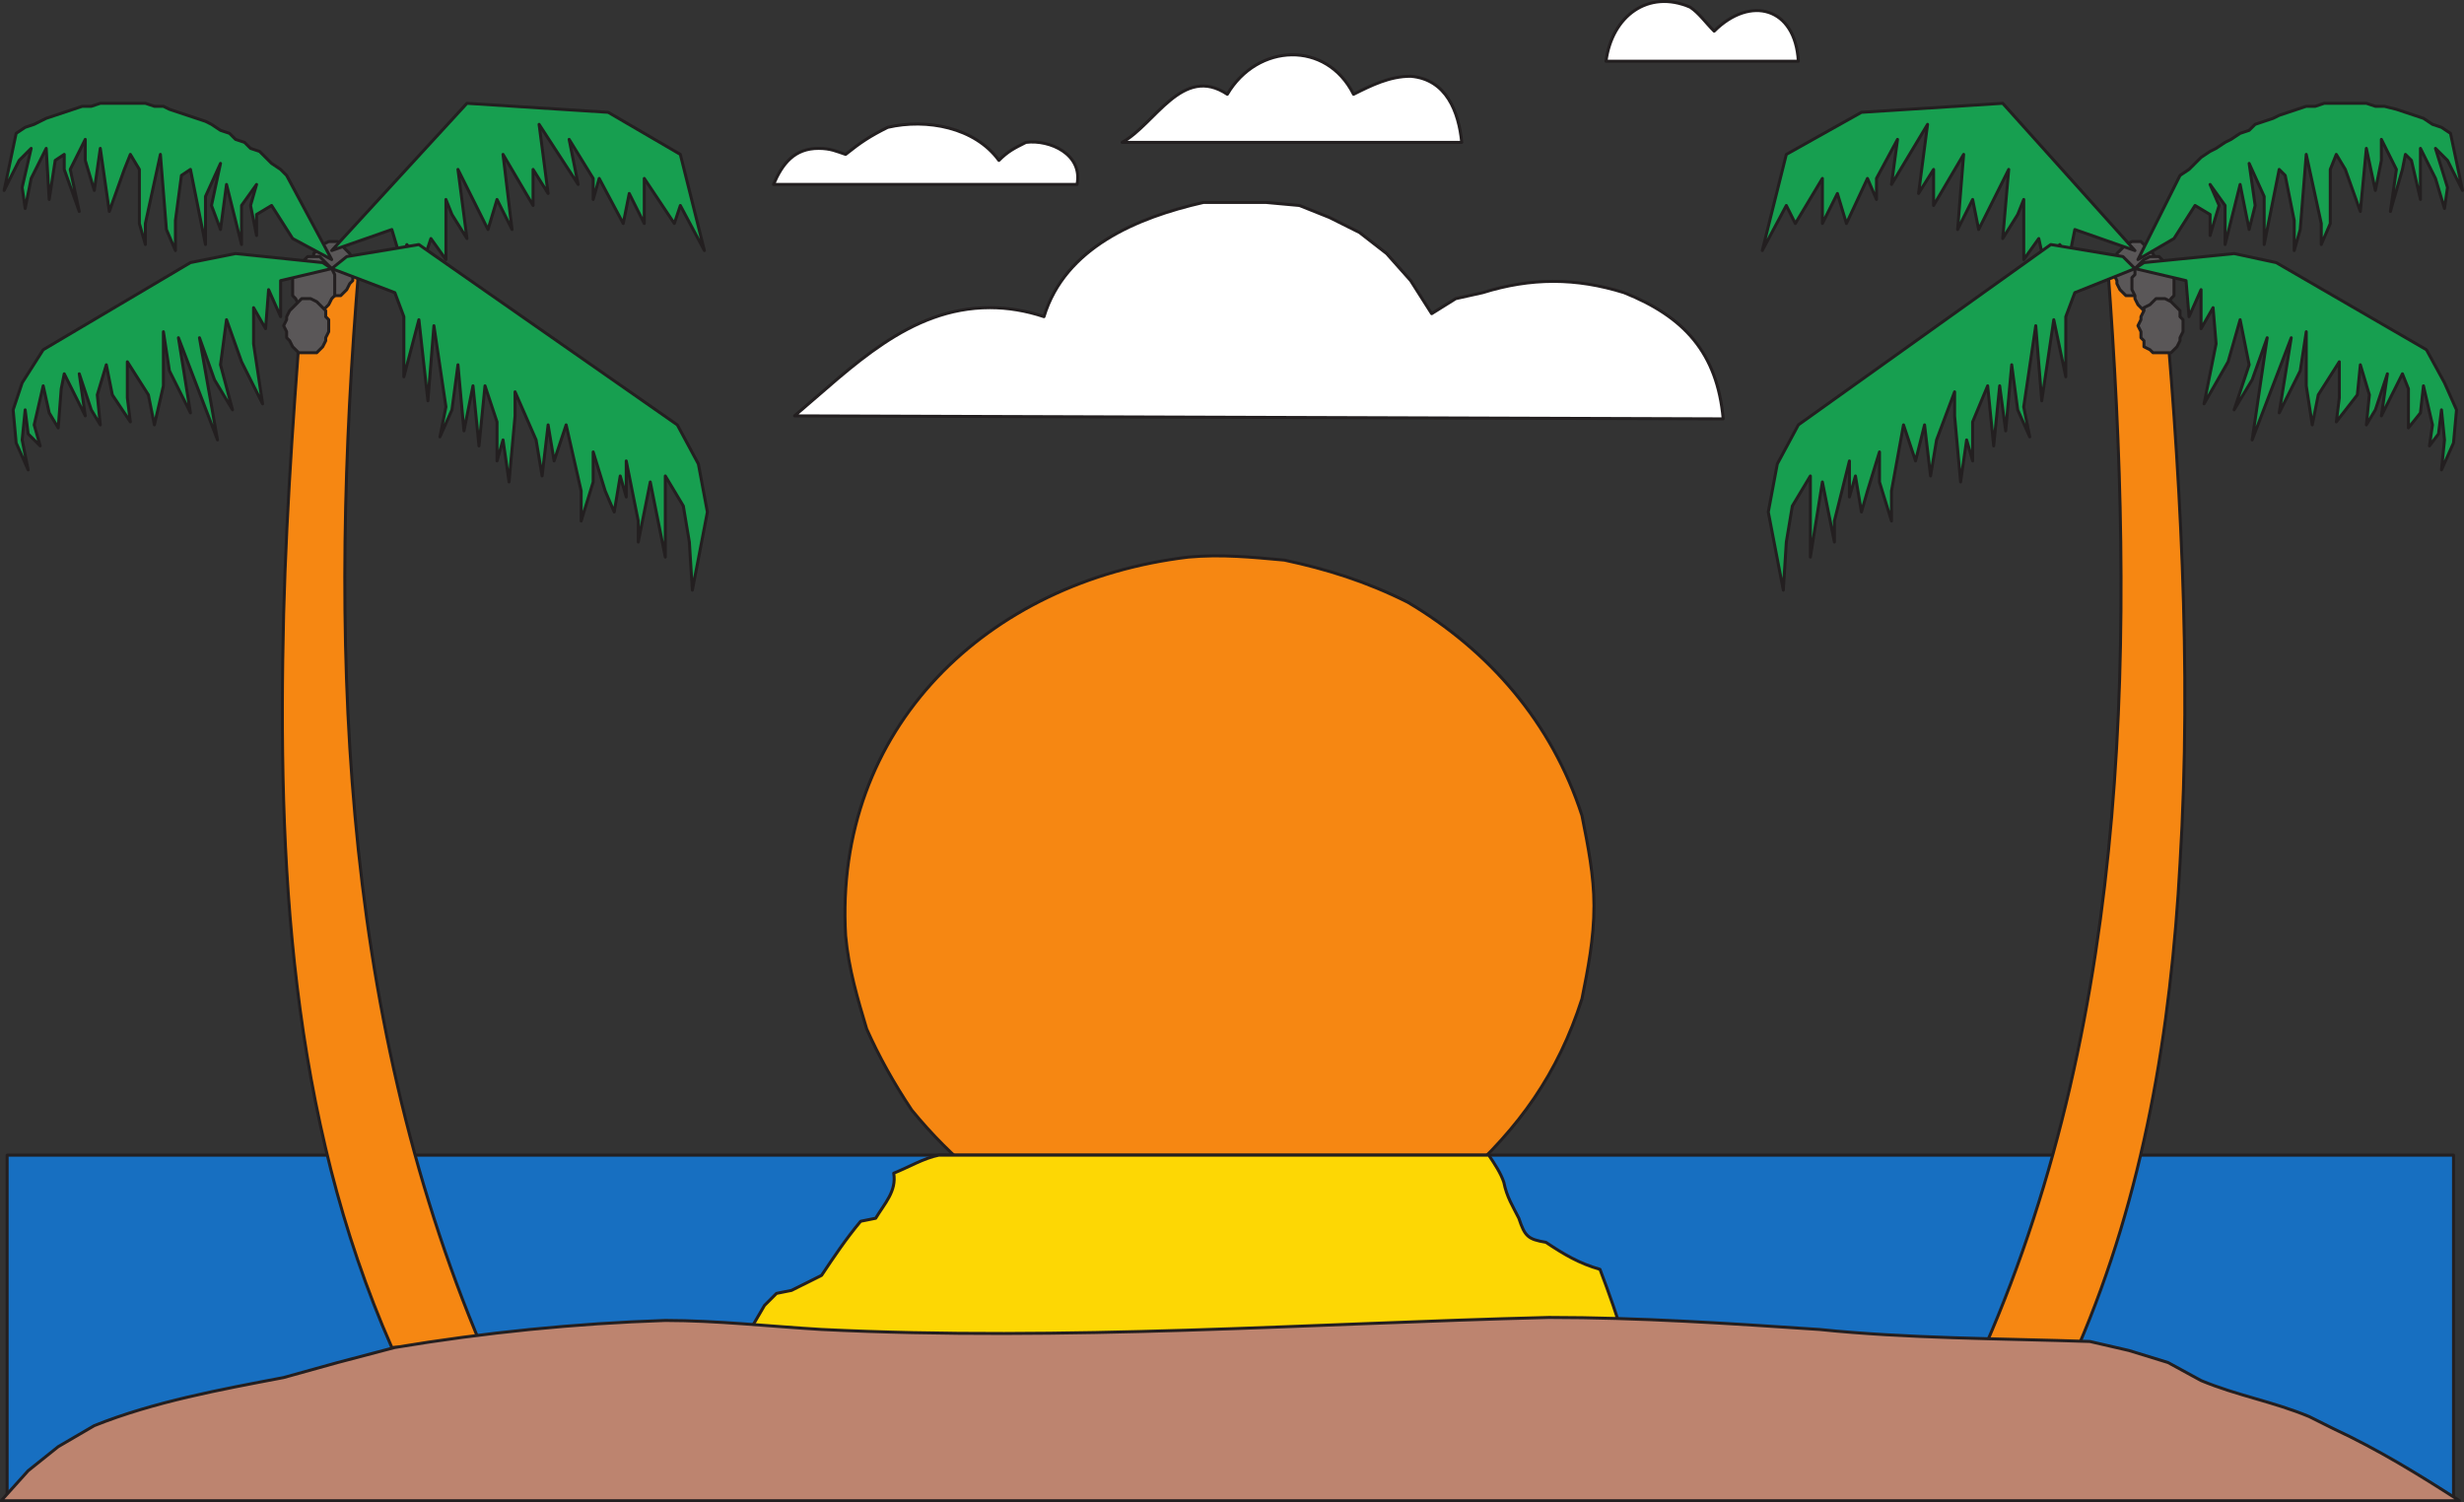
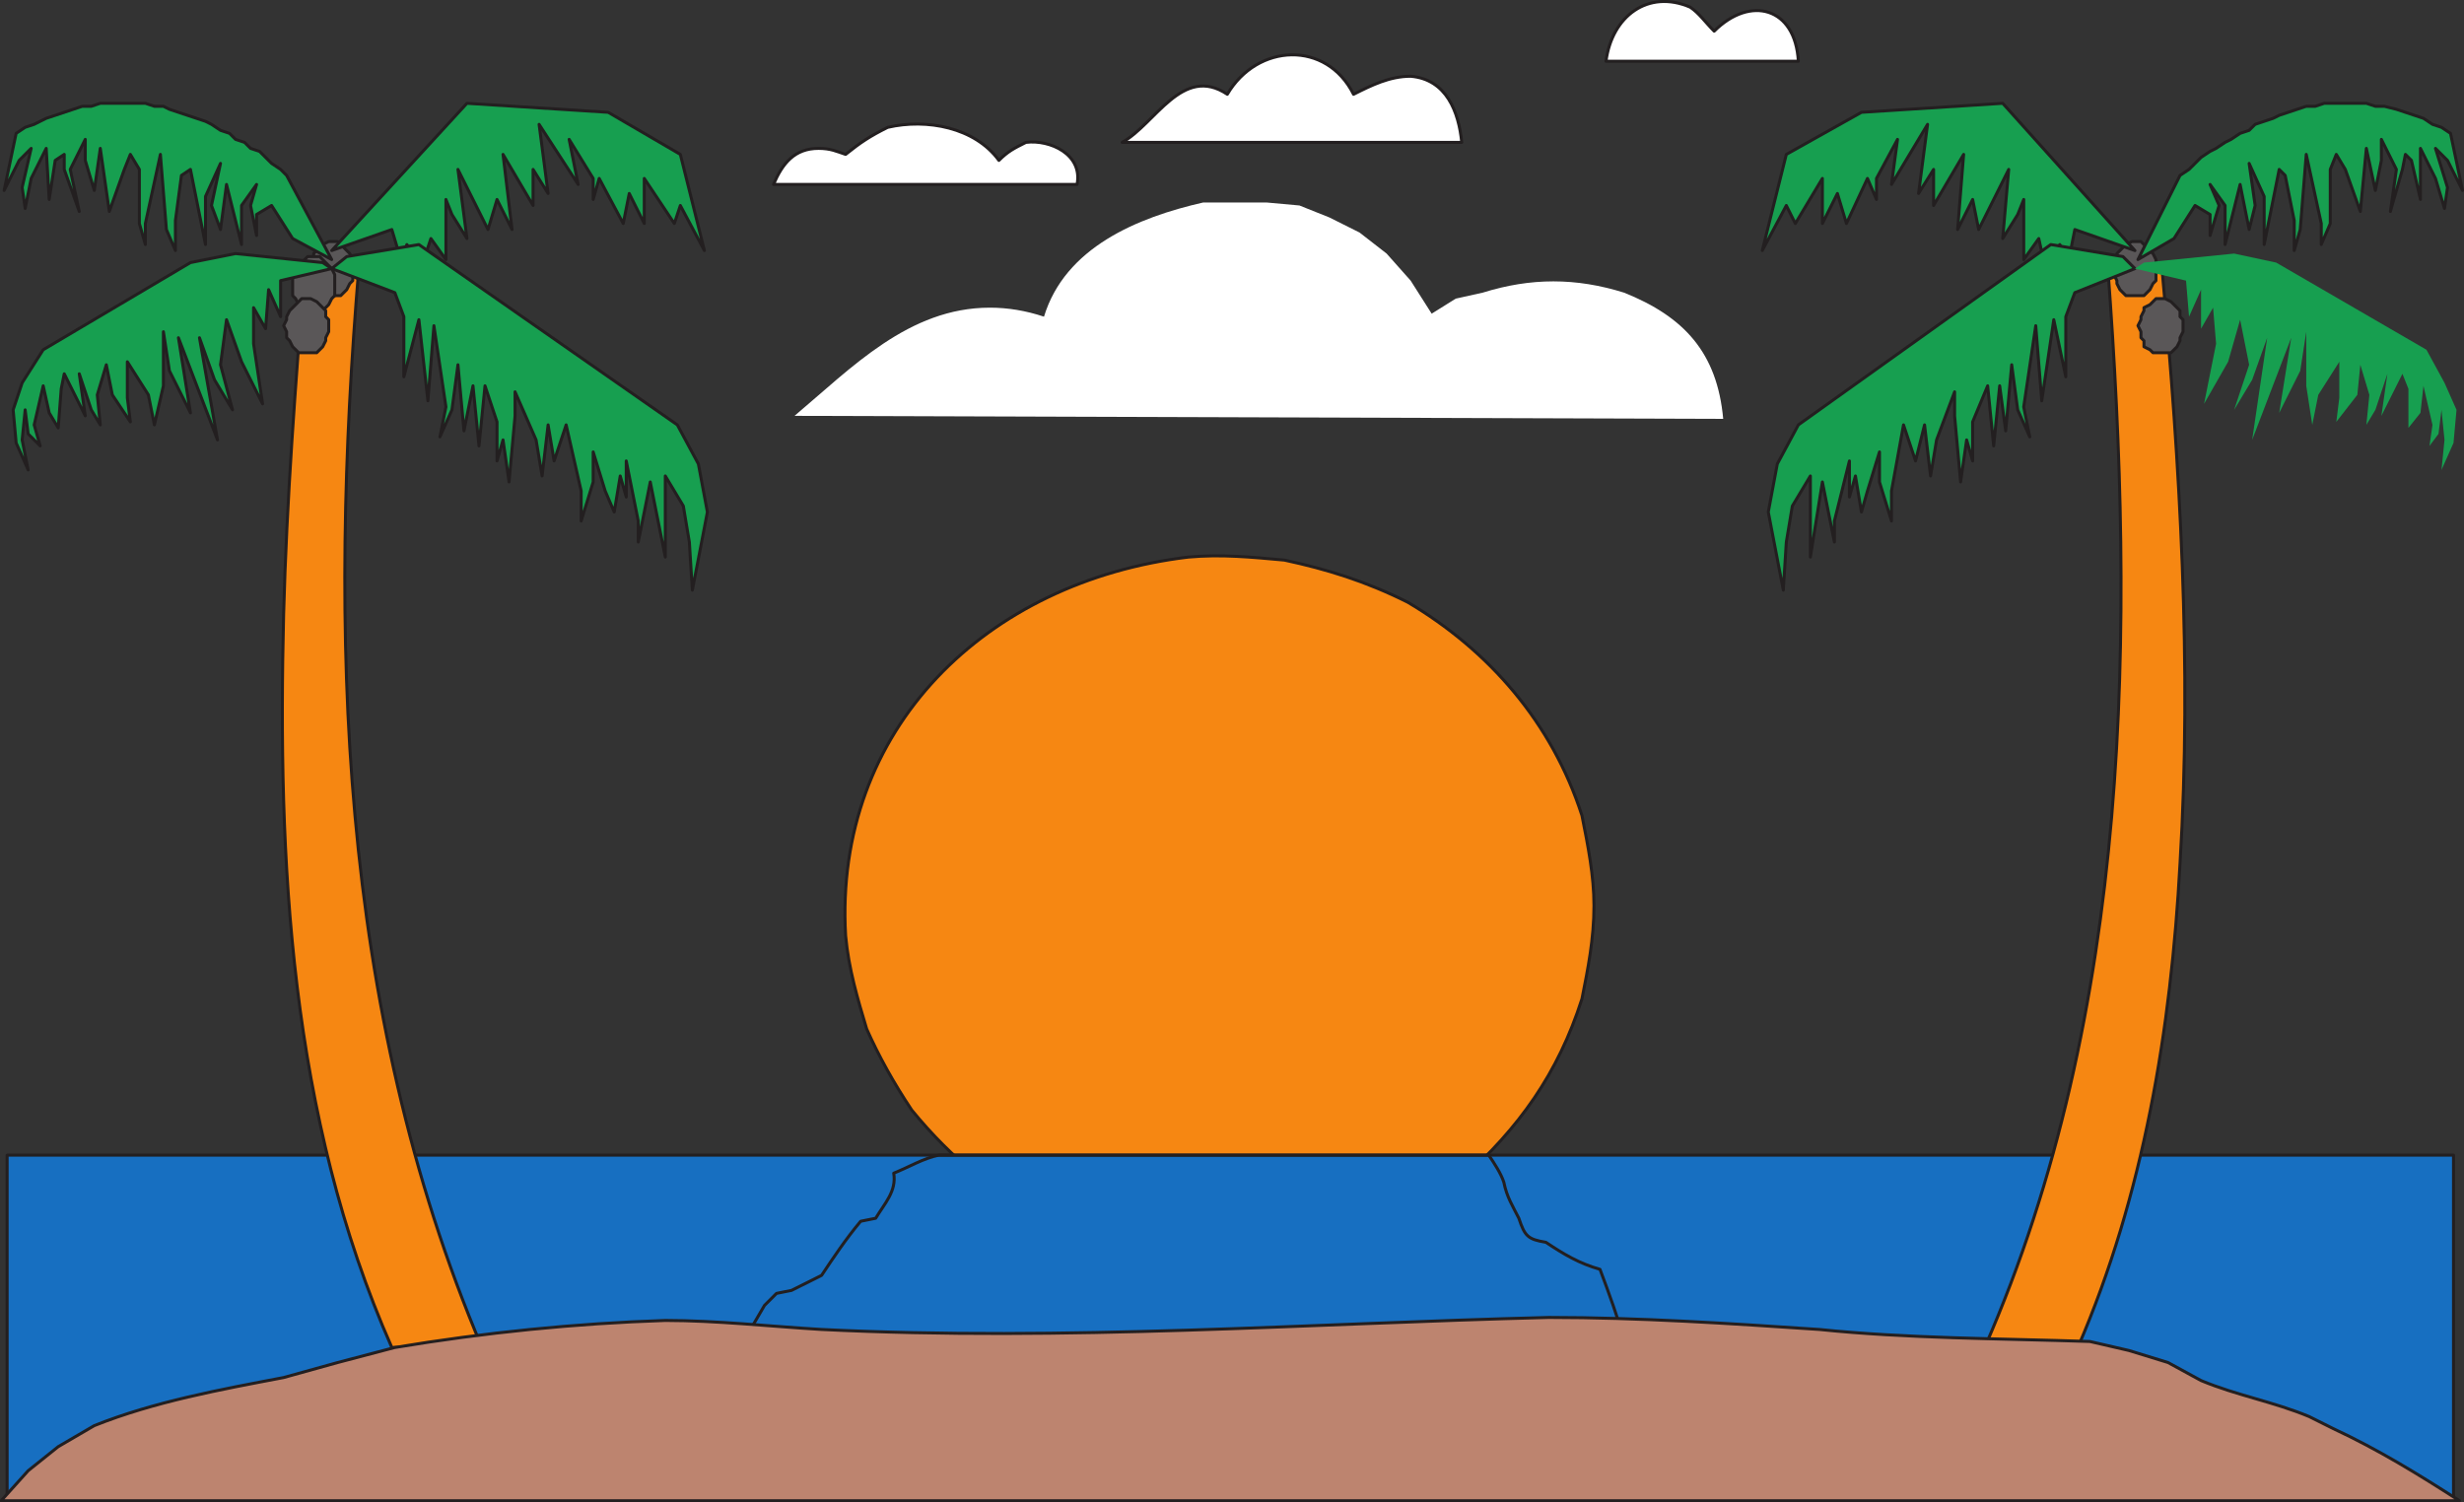
<svg xmlns="http://www.w3.org/2000/svg" width="614.896" height="374.906">
  <rect width="100%" height="100%" fill="#333333" stroke="none" />
  <path fill="#f68712" fill-rule="evenodd" d="M397.779 226.03c0-7.5-1.5-15-3-22.5-7.5-23.25-23.25-41.25-43.5-53.25-10.5-5.25-20.25-8.25-30.75-10.5-8.25-.75-15.75-1.5-24-.75-50.25 6-88.5 42.75-85.5 94.5.75 8.25 3 15.75 5.25 23.25 3 6.75 6.75 13.5 11.25 20.25 20.25 24.75 45.75 36.75 76.5 37.5 8.25 0 15.75-.75 24-3 14.25-3.75 24.75-9 36.75-17.25 14.25-12.75 24-26.25 30-45 1.5-7.5 3-15 3-23.25" />
  <path fill="none" stroke="#231f20" stroke-linecap="round" stroke-linejoin="round" stroke-miterlimit="10" stroke-width=".75" d="M397.779 226.03c0-7.5-1.5-15-3-22.5-7.5-23.25-23.25-41.25-43.5-53.25-10.5-5.25-20.25-8.25-30.75-10.5-8.25-.75-15.75-1.5-24-.75-50.25 6-88.5 42.75-85.5 94.5.75 8.25 3 15.75 5.25 23.25 3 6.75 6.75 13.5 11.25 20.25 20.25 24.75 45.75 36.75 76.5 37.5 8.25 0 15.75-.75 24-3 14.25-3.75 24.75-9 36.75-17.25 14.25-12.75 24-26.25 30-45 1.5-7.5 3-15 3-23.25zm0 0" />
  <path fill="#176fc1" fill-rule="evenodd" d="M612.279 288.28H1.779v85.5h610.5v-85.5" />
  <path fill="none" stroke="#231f20" stroke-linecap="round" stroke-linejoin="round" stroke-miterlimit="10" stroke-width=".75" d="M612.279 288.28H1.779v85.5h610.5Zm0 0" />
  <path fill="#fff" fill-rule="evenodd" d="m430.029 104.53-231.75-.75c14.25-12 28.5-27 48.75-27 4.5 0 9 .75 13.5 2.25 5.25-17.25 23.25-24.75 39.75-28.5h15.75l8.25.75 7.5 3 7.5 3.75 6.75 5.25 6 6.75 5.25 8.25 6-3.75 6.75-1.5c12-3.75 23.25-3.75 35.25 0 15 6 23.25 15 24.75 31.5" />
-   <path fill="none" stroke="#231f20" stroke-linecap="round" stroke-linejoin="round" stroke-miterlimit="10" stroke-width=".75" d="m430.029 104.53-231.75-.75c14.25-12 28.5-27 48.75-27 4.5 0 9 .75 13.5 2.25 5.25-17.25 23.25-24.75 39.75-28.5h15.75l8.25.75 7.5 3 7.5 3.75 6.75 5.25 6 6.75 5.25 8.25 6-3.75 6.75-1.5c12-3.75 23.25-3.75 35.25 0 15 6 23.25 15 24.75 31.5zm0 0" />
  <path fill="#fff" fill-rule="evenodd" d="M448.779 15.28h-48c1.5-11.25 10.5-18 21-13.5 2.25 1.5 3.75 3.75 6 6 9-9 20.25-6 21 7.5" />
  <path fill="none" stroke="#231f20" stroke-linecap="round" stroke-linejoin="round" stroke-miterlimit="10" stroke-width=".75" d="M448.779 15.28h-48c1.5-11.25 10.5-18 21-13.5 2.25 1.5 3.75 3.75 6 6 9-9 20.25-6 21 7.5zm0 0" />
  <path fill="#fff" fill-rule="evenodd" d="M364.779 35.53h-84.75c8.25-4.5 15-19.5 26.25-12 7.5-12.75 24.75-13.5 31.5 0 4.5-2.25 9-4.5 14.25-4.5 9 .75 12 9 12.75 16.5" />
  <path fill="none" stroke="#231f20" stroke-linecap="round" stroke-linejoin="round" stroke-miterlimit="10" stroke-width=".75" d="M364.779 35.53h-84.75c8.25-4.5 15-19.5 26.25-12 7.5-12.75 24.75-13.5 31.5 0 4.5-2.25 9-4.5 14.25-4.5 9 .75 12 9 12.75 16.5zm0 0" />
  <path fill="#fff" fill-rule="evenodd" d="M193.029 46.03h75.75c1.5-7.5-6.75-11.25-12.75-10.5-3 1.5-4.5 2.25-6.75 4.5-6-8.25-18-10.5-27.75-8.25-4.5 2.25-6.75 3.75-10.5 6.75-2.25-.75-3.75-1.5-6.75-1.5-6 0-9 3.75-11.25 9" />
  <path fill="none" stroke="#231f20" stroke-linecap="round" stroke-linejoin="round" stroke-miterlimit="10" stroke-width=".75" d="M193.029 46.03h75.75c1.5-7.5-6.75-11.25-12.75-10.5-3 1.5-4.5 2.25-6.75 4.5-6-8.25-18-10.5-27.75-8.25-4.5 2.25-6.75 3.75-10.5 6.75-2.25-.75-3.75-1.5-6.75-1.5-6 0-9 3.75-11.25 9zm0 0" />
  <path fill="#f68712" fill-rule="evenodd" d="M120.279 336.28c-36-84.75-38.25-179.25-30.75-269.25h-13.5c-2.25 28.5-4.5 57.75-5.25 86.25-1.5 61.5 1.5 125.25 27 183h22.5" />
  <path fill="none" stroke="#231f20" stroke-linecap="round" stroke-linejoin="round" stroke-miterlimit="10" stroke-width=".75" d="M120.279 336.28c-36-84.75-38.25-179.25-30.75-269.25h-13.5c-2.25 28.5-4.5 57.75-5.25 86.25-1.5 61.5 1.5 125.25 27 183zm0 0" />
  <path fill="#5a5758" fill-rule="evenodd" d="M82.779 73.78h2.25l1.5-1.5.75-1.5.75-.75v-5.25l-.75-1.5-3-3h-2.25l-1.5.75-2.25 2.25v1.5l-.75.75v3l.75 1.5v.75l.75 1.5 1.5 1.5h2.25" />
  <path fill="none" stroke="#231f20" stroke-linecap="round" stroke-linejoin="round" stroke-miterlimit="10" stroke-width=".75" d="M82.779 73.78h2.25l1.5-1.5.75-1.5.75-.75v-5.25l-.75-1.5-3-3h-2.25l-1.5.75-2.25 2.25v1.5l-.75.75v3l.75 1.5v.75l.75 1.5 1.5 1.5zm0 0" />
  <path fill="#5a5758" fill-rule="evenodd" d="M78.279 77.53h2.25l1.5-1.5.75-1.5.75-.75v-5.25l-.75-1.5-3-3h-3l-3 3-.75 1.5v5.25l.75.75.75 1.5 1.5 1.5h2.25" />
  <path fill="none" stroke="#231f20" stroke-linecap="round" stroke-linejoin="round" stroke-miterlimit="10" stroke-width=".75" d="M78.279 77.53h2.25l1.5-1.5.75-1.5.75-.75v-5.25l-.75-1.5-3-3h-3l-3 3-.75 1.5v5.25l.75.75.75 1.5 1.5 1.5zm0 0" />
  <path fill="#5a5758" fill-rule="evenodd" d="M76.779 88.03h2.25l1.5-1.5.75-1.5v-.75l.75-1.5v-3l-.75-.75v-1.5l-2.25-2.25-1.5-.75h-2.25l-3 3-.75 1.5v.75l-.75 1.5.75 1.5v1.5l.75.75.75 1.5 1.5 1.5h2.25" />
  <path fill="none" stroke="#231f20" stroke-linecap="round" stroke-linejoin="round" stroke-miterlimit="10" stroke-width=".75" d="M76.779 88.03h2.25l1.5-1.5.75-1.5v-.75l.75-1.5v-3l-.75-.75v-1.5l-2.25-2.25-1.5-.75h-2.25l-3 3-.75 1.5v.75l-.75 1.5.75 1.5v1.5l.75.75.75 1.5 1.5 1.5zm0 0" />
  <path fill="#179f50" fill-rule="evenodd" d="m16.029 38.53-2.25 1.5-1.5 9.75-.75-12.75-3.75 7.5-1.5 7.5-.75-5.25 2.25-9.75-3 3-3.75 7.5 3-14.25 2.25-1.5 2.25-.75 3-1.5 9-3h2.25l2.25-.75h11.25l2.25.75h2.25l1.5.75 9 3 1.5.75 2.25 1.5 2.25.75 1.5 1.5 2.25.75 1.5 1.5 2.25.75 3 3 2.25 1.5 1.5 1.5 11.25 21-9.75-5.25-5.25-8.25-3.75 2.25v5.25l-1.5-7.5 1.5-5.25-3.75 5.25v9.75l-3.75-15-1.5 11.25-2.25-6 2.25-10.5-3.75 8.25v12l-3.75-18.75-2.25 1.5-1.5 11.25v7.5l-2.25-5.25-1.5-18.75-3.75 17.25v5.25l-1.5-5.25v-13.5l-2.25-3.75-1.5 3.75-3.75 10.5-2.25-15.75-1.5 10.5-2.25-7.5v-5.25l-3.75 7.5 2.25 10.5-3.75-10.5v-3.75" />
  <path fill="none" stroke="#231f20" stroke-linecap="round" stroke-linejoin="round" stroke-miterlimit="10" stroke-width=".75" d="m16.029 38.53-2.25 1.5-1.5 9.75-.75-12.75-3.75 7.5-1.5 7.5-.75-5.25 2.25-9.75-3 3-3.75 7.5 3-14.25 2.25-1.5 2.25-.75 3-1.5 9-3h2.25l2.25-.75h11.25l2.25.75h2.25l1.5.75 9 3 1.5.75 2.25 1.5 2.25.75 1.5 1.5 2.25.75 1.5 1.5 2.25.75 3 3 2.25 1.5 1.5 1.5 11.25 21-9.75-5.25-5.25-8.25-3.75 2.25v5.25l-1.5-7.5 1.5-5.25-3.75 5.25v9.75l-3.75-15-1.5 11.25-2.25-6 2.25-10.5-3.75 8.25v12l-3.75-18.75-2.25 1.5-1.5 11.25v7.5l-2.25-5.25-1.5-18.75-3.75 17.25v5.25l-1.5-5.25v-13.5l-2.25-3.75-1.5 3.75-3.75 10.5-2.25-15.75-1.5 10.5-2.25-7.5v-5.25l-3.75 7.5 2.25 10.5-3.75-10.5zm0 0" />
  <path fill="#179f50" fill-rule="evenodd" d="m82.779 62.53 33.75-36.75 35.25 2.25 18 10.5 6 24-6-11.25-1.5 4.5-7.5-11.25v11.25l-3.75-7.5-1.5 7.5-6-11.25-1.5 5.25v-5.25l-6-9.75 2.25 11.25-9.75-15 2.25 17.25-3.75-6v9l-7.5-12.75 2.25 18.75-3.75-7.5-2.25 7.5-7.5-15 2.25 17.25-3.75-6-1.5-3.75v15l-3.75-5.25-2.25 6.75-3.75-5.25-1.5 3.75-2.25-7.5-15 5.25" />
  <path fill="none" stroke="#231f20" stroke-linecap="round" stroke-linejoin="round" stroke-miterlimit="10" stroke-width=".75" d="m82.779 62.53 33.75-36.75 35.25 2.25 18 10.5 6 24-6-11.25-1.5 4.5-7.5-11.25v11.25l-3.75-7.5-1.5 7.5-6-11.25-1.5 5.25v-5.25l-6-9.75 2.25 11.25-9.75-15 2.25 17.25-3.75-6v9l-7.5-12.75 2.25 18.75-3.75-7.5-2.25 7.5-7.5-15 2.25 17.25-3.75-6-1.5-3.75v15l-3.75-5.25-2.25 6.75-3.75-5.25-1.5 3.75-2.25-7.5zm0 0" />
  <path fill="#179f50" fill-rule="evenodd" d="m58.029 102.28-3-11.25 1.5-11.25 3.75 10.5 5.25 10.5-2.25-15v-9l3 5.25.75-9.75 3 6.75v-9l12.75-3-2.25-1.5-21.75-2.25-11.25 2.25-36.75 21.75-5.25 8.25-2.25 6.75.75 8.25 3 6.75-1.5-7.5.75-7.5.75 6 3 3-1.5-5.25 2.25-9.75 1.5 6.75 2.25 3.75.75-9.75.75-3.75 5.25 10.5-1.5-10.5 3 9 2.25 3.75-.75-7.5 2.25-7.5 1.5 7.5 4.5 6.75-.75-6v-9l5.25 8.25 1.5 7.5 2.25-9.75v-13.5l1.5 9.75 5.25 10.5-3-18.75 9.75 25.5-4.5-25.5 3.75 10.5 4.5 7.5" />
  <path fill="none" stroke="#231f20" stroke-linecap="round" stroke-linejoin="round" stroke-miterlimit="10" stroke-width=".75" d="m58.029 102.28-3-11.25 1.5-11.25 3.75 10.5 5.25 10.5-2.25-15v-9l3 5.25.75-9.75 3 6.75v-9l12.75-3-2.25-1.5-21.75-2.25-11.25 2.25-36.75 21.75-5.25 8.25-2.25 6.75.75 8.25 3 6.75-1.5-7.5.75-7.5.75 6 3 3-1.5-5.25 2.25-9.75 1.5 6.75 2.25 3.75.75-9.75.75-3.75 5.25 10.5-1.5-10.5 3 9 2.25 3.75-.75-7.5 2.25-7.5 1.5 7.5 4.5 6.75-.75-6v-9l5.25 8.25 1.5 7.5 2.25-9.75v-13.5l1.5 9.75 5.25 10.5-3-18.75 9.75 25.5-4.5-25.5 3.75 10.5zm0 0" />
  <path fill="#179f50" fill-rule="evenodd" d="m82.779 67.03 3.75-3 18-3 64.5 45 5.25 9.75 2.25 12-3.75 19.5-.75-12-1.5-9-4.5-7.5v20.25l-3.75-18.75-3 15v-5.25l-3-15v9l-1.5-5.25-1.5 9-2.25-5.25-3-9.75v7.5l-3 9.75v-7.5l-3.75-16.5-3 9-1.5-9-1.5 12.75-1.5-9-5.25-12v6l-1.5 16.5-1.5-10.5-1.5 5.25v-9.75l-3-9-1.5 15-1.5-15-2.25 11.25-1.5-16.5-1.5 11.25-3 6.75 1.5-7.5-3-20.25-1.5 18.75-2.25-20.25-3.75 14.25v-15l-2.25-6-15.75-6" />
  <path fill="none" stroke="#231f20" stroke-linecap="round" stroke-linejoin="round" stroke-miterlimit="10" stroke-width=".75" d="m82.779 67.03 3.75-3 18-3 64.5 45 5.25 9.75 2.25 12-3.75 19.5-.75-12-1.5-9-4.5-7.5v20.25l-3.75-18.75-3 15v-5.25l-3-15v9l-1.5-5.25-1.5 9-2.25-5.25-3-9.75v7.5l-3 9.75v-7.5l-3.75-16.5-3 9-1.5-9-1.5 12.75-1.5-9-5.25-12v6l-1.5 16.5-1.5-10.5-1.5 5.25v-9.75l-3-9-1.5 15-1.5-15-2.25 11.25-1.5-16.5-1.5 11.25-3 6.75 1.5-7.5-3-20.25-1.5 18.75-2.25-20.25-3.75 14.25v-15l-2.25-6zm0 0" />
  <path fill="#f68712" fill-rule="evenodd" d="M495.279 336.28c36.75-84 37.5-179.25 30.75-269.25h13.5c4.5 49.5 7.5 99 4.5 148.5-2.25 41.25-9 82.5-25.5 120.75h-23.25" />
  <path fill="none" stroke="#231f20" stroke-linecap="round" stroke-linejoin="round" stroke-miterlimit="10" stroke-width=".75" d="M495.279 336.28c36.75-84 37.5-179.25 30.75-269.25h13.5c4.5 49.5 7.5 99 4.5 148.5-2.25 41.25-9 82.5-25.5 120.75zm0 0" />
  <path fill="#5a5758" fill-rule="evenodd" d="M532.779 73.78h-2.25l-1.5-1.5-.75-1.5v-.75l-.75-1.5v-3l.75-.75v-1.5l2.25-2.25 1.5-.75h2.25l3 3 .75 1.5v5.25l-.75.75-.75 1.5-1.5 1.5h-2.25" />
  <path fill="none" stroke="#231f20" stroke-linecap="round" stroke-linejoin="round" stroke-miterlimit="10" stroke-width=".75" d="M532.779 73.78h-2.25l-1.5-1.5-.75-1.5v-.75l-.75-1.5v-3l.75-.75v-1.5l2.25-2.25 1.5-.75h2.25l3 3 .75 1.5v5.25l-.75.75-.75 1.5-1.5 1.5zm0 0" />
-   <path fill="#5a5758" fill-rule="evenodd" d="M537.279 77.53h-2.25l-1.5-1.5-.75-1.5v-.75l-.75-1.5v-3l.75-.75v-1.5l2.25-2.25 1.5-.75h2.25l3 3 .75 1.5v5.25l-.75.75-.75 1.5-1.5 1.5h-2.25" />
-   <path fill="none" stroke="#231f20" stroke-linecap="round" stroke-linejoin="round" stroke-miterlimit="10" stroke-width=".75" d="M537.279 77.53h-2.25l-1.5-1.5-.75-1.5v-.75l-.75-1.5v-3l.75-.75v-1.5l2.25-2.25 1.5-.75h2.25l3 3 .75 1.5v5.25l-.75.75-.75 1.5-1.5 1.5zm0 0" />
  <path fill="#5a5758" fill-rule="evenodd" d="M539.529 88.03h-2.25l-.75-.75-1.5-.75v-1.5l-.75-.75v-1.5l-.75-1.5.75-1.5v-.75l.75-1.5v-.75l1.5-.75 1.5-1.5h2.25l1.5.75 2.25 2.25v1.5l.75.75v3l-.75 1.5v.75l-.75 1.5-1.5 1.5h-2.25" />
  <path fill="none" stroke="#231f20" stroke-linecap="round" stroke-linejoin="round" stroke-miterlimit="10" stroke-width=".75" d="M539.529 88.03h-2.25l-.75-.75-1.5-.75v-1.5l-.75-.75v-1.5l-.75-1.5.75-1.5v-.75l.75-1.5v-.75l1.5-.75 1.5-1.5h2.25l1.5.75 2.25 2.25v1.5l.75.75v3l-.75 1.5v.75l-.75 1.5-1.5 1.5zm0 0" />
  <path fill="#179f50" fill-rule="evenodd" d="m532.779 62.53-33-36.75-35.25 2.25-18.75 10.5-6 24 6-11.25 2.25 4.5 6.75-11.25v11.25l3.75-7.5 2.25 7.5 5.25-11.25 2.25 5.25v-5.25l5.25-9.75-1.5 11.25 9-15-2.25 17.25 3.75-6v9l7.5-12.75-1.5 18.75 3.75-7.5 1.5 7.5 7.5-15-1.5 17.25 3.75-6 1.5-3.75v15l3.75-5.25 1.5 6.75 3.75-5.25 2.25 3.75 1.5-7.5 15 5.25" />
  <path fill="none" stroke="#231f20" stroke-linecap="round" stroke-linejoin="round" stroke-miterlimit="10" stroke-width=".75" d="m532.779 62.53-33-36.75-35.25 2.25-18.75 10.5-6 24 6-11.25 2.25 4.5 6.75-11.25v11.25l3.75-7.5 2.25 7.5 5.25-11.25 2.25 5.25v-5.25l5.25-9.75-1.5 11.25 9-15-2.25 17.25 3.75-6v9l7.5-12.75-1.5 18.75 3.75-7.5 1.5 7.5 7.5-15-1.5 17.25 3.75-6 1.5-3.75v15l3.75-5.25 1.5 6.75 3.75-5.25 2.25 3.75 1.5-7.5zm0 0" />
  <path fill="#179f50" fill-rule="evenodd" d="m600.279 38.53 1.5 1.5 2.25 9.75V37.03l3.75 7.5 2.25 7.5.75-5.25-3-9.75 3 3 3.75 7.5-3-14.25-2.25-1.5-2.25-.75-2.25-1.5-6.75-2.25-3-.75h-2.25l-2.25-.75h-10.5l-2.25.75h-2.25l-6.75 2.25-1.5.75-4.5 1.5-1.5 1.5-2.25.75-2.25 1.5-1.5.75-2.25 1.5-1.5.75-2.25 1.5-3 3-2.25 1.5-10.5 21 9-5.25 5.25-8.25 3.75 2.25v5.25l2.25-7.5-2.25-5.25 3.75 5.25v9.75l3.75-15 2.25 11.25 1.5-6-1.5-10.5 3.75 8.25v12l3.75-18.75 1.5 1.5 2.25 11.25v7.5l1.5-5.25 1.5-18.75 3.75 17.25v5.25l2.25-5.25v-13.5l1.5-3.75 2.25 3.75 3.75 10.5 1.5-15.75 2.25 10.5 1.5-7.5v-5.25l3.75 7.5-1.5 10.5 3-10.5.75-3.75" />
  <path fill="none" stroke="#231f20" stroke-linecap="round" stroke-linejoin="round" stroke-miterlimit="10" stroke-width=".75" d="m600.279 38.53 1.5 1.5 2.25 9.75V37.03l3.75 7.5 2.25 7.5.75-5.25-3-9.75 3 3 3.75 7.5-3-14.25-2.25-1.5-2.25-.75-2.25-1.5-6.75-2.25-3-.75h-2.25l-2.25-.75h-10.5l-2.25.75h-2.25l-6.75 2.25-1.5.75-4.5 1.5-1.5 1.5-2.25.75-2.25 1.5-1.5.75-2.25 1.5-1.5.75-2.25 1.5-3 3-2.25 1.5-10.5 21 9-5.25 5.25-8.25 3.75 2.25v5.25l2.25-7.5-2.25-5.25 3.75 5.25v9.75l3.75-15 2.25 11.25 1.5-6-1.5-10.5 3.75 8.25v12l3.75-18.75 1.5 1.5 2.25 11.25v7.5l1.5-5.25 1.5-18.75 3.75 17.25v5.25l2.25-5.25v-13.5l1.5-3.75 2.25 3.75 3.75 10.5 1.5-15.75 2.25 10.5 1.5-7.5v-5.25l3.75 7.5-1.5 10.5 3-10.5zm0 0" />
  <path fill="#179f50" fill-rule="evenodd" d="m532.779 67.03-3-3-18-3-63 45-5.25 9.75-2.25 12 3.75 19.5.75-12 1.5-9 4.5-7.5v20.25l3-18.75 3 15v-5.25l3.75-15v9l1.5-5.25 1.5 9 1.5-5.25 3-9.75v7.5l3 9.75v-7.5l3-16.5 3 9 2.25-9 1.5 12.75 1.5-9 4.5-12v6l1.5 16.5 1.5-10.5 1.5 5.25v-9.75l3.75-9 1.5 15 1.5-15 1.5 11.25 1.5-16.5 1.5 11.25 3 6.75-1.5-7.5 3-20.25 1.5 18.75 3-20.25 3 14.25v-15l2.25-6 15-6" />
  <path fill="none" stroke="#231f20" stroke-linecap="round" stroke-linejoin="round" stroke-miterlimit="10" stroke-width=".75" d="m532.779 67.03-3-3-18-3-63 45-5.25 9.75-2.25 12 3.75 19.5.75-12 1.5-9 4.5-7.5v20.25l3-18.75 3 15v-5.25l3.75-15v9l1.5-5.25 1.5 9 1.5-5.25 3-9.75v7.5l3 9.75v-7.5l3-16.5 3 9 2.25-9 1.5 12.75 1.5-9 4.5-12v6l1.5 16.5 1.5-10.5 1.5 5.25v-9.75l3.75-9 1.5 15 1.5-15 1.5 11.25 1.5-16.5 1.5 11.25 3 6.75-1.5-7.5 3-20.25 1.5 18.75 3-20.25 3 14.25v-15l2.25-6zm0 0" />
  <path fill="#179f50" fill-rule="evenodd" d="m557.529 102.28 3.75-11.25-2.25-11.25-3 10.5-6 10.5 3-15-.75-9-3 5.25v-9.75l-3 6.75-.75-9-12.75-3 2.25-1.5 22.5-2.25 10.5 2.25 37.5 21.75 4.5 8.25 3 6.75-.75 8.25-3 6.75.75-7.5-.75-7.5-.75 6-2.25 3 .75-5.25-2.25-9.75-.75 6.75-3 3.75v-9.75l-1.5-3.75-5.25 10.5 1.5-10.5-3 9-2.25 3.75.75-7.5-2.25-7.5-.75 7.5-5.25 6.75.75-6v-9l-5.25 8.25-1.5 7.5-1.5-9.75v-13.5l-1.5 9.75-5.25 10.5 3-18.75-9.75 25.5 3.75-25.5-3.75 10.5-4.5 7.5" />
-   <path fill="none" stroke="#231f20" stroke-linecap="round" stroke-linejoin="round" stroke-miterlimit="10" stroke-width=".75" d="m557.529 102.28 3.75-11.25-2.25-11.25-3 10.5-6 10.5 3-15-.75-9-3 5.25v-9.75l-3 6.75-.75-9-12.75-3 2.25-1.5 22.5-2.25 10.5 2.25 37.5 21.75 4.5 8.25 3 6.75-.75 8.25-3 6.75.75-7.5-.75-7.5-.75 6-2.25 3 .75-5.25-2.25-9.75-.75 6.75-3 3.75v-9.75l-1.5-3.75-5.25 10.5 1.5-10.5-3 9-2.25 3.75.75-7.5-2.25-7.5-.75 7.5-5.25 6.75.75-6v-9l-5.25 8.25-1.5 7.5-1.5-9.75v-13.5l-1.5 9.75-5.25 10.5 3-18.75-9.75 25.5 3.75-25.5-3.75 10.5zm0 0" />
-   <path fill="#fdd704" fill-rule="evenodd" d="M234.279 288.28c-3.75.75-7.5 3-11.25 4.5.75 4.5-2.25 7.5-4.5 11.25l-3.75.75c-3.75 4.5-6.75 9-9.75 13.5l-7.5 3.75-3.75.75-3 3-5.25 9h219.75c-1.5-6-3.75-12-6-18-5.25-1.5-9-3.75-13.5-6.75-4.5-.75-5.25-1.5-6.75-6-1.5-3-3-5.25-3.75-9-.75-2.25-2.25-4.5-3.75-6.75h-137.25" />
  <path fill="none" stroke="#231f20" stroke-linecap="round" stroke-linejoin="round" stroke-miterlimit="10" stroke-width=".75" d="M234.279 288.28c-3.75.75-7.5 3-11.25 4.5.75 4.5-2.25 7.5-4.5 11.25l-3.75.75c-3.75 4.5-6.75 9-9.75 13.5l-7.5 3.75-3.75.75-3 3-5.25 9h219.75c-1.5-6-3.75-12-6-18-5.25-1.5-9-3.75-13.5-6.75-4.5-.75-5.25-1.5-6.75-6-1.5-3-3-5.25-3.75-9-.75-2.25-2.25-4.5-3.75-6.75zm0 0" />
  <path fill="#bd846f" fill-rule="evenodd" d="M.279 374.53h613.5c-10.5-6.75-20.25-12.75-31.5-18l-6-3c-9-3.75-18-5.25-27-9l-8.25-4.5-9.75-3-9.75-2.25c-22.5-.75-45.75-.75-67.5-3-22.5-1.5-45-3-67.5-3-60 1.5-120.75 6-181.5 3-12.75-.75-26.25-2.25-39-2.25-22.5.75-45 3-67.5 6.75l-14.25 3.75-13.5 3.75c-15.75 3-32.25 6-47.25 12l-9 5.25-7.5 6-6.75 7.5" />
  <path fill="none" stroke="#231f20" stroke-linecap="round" stroke-linejoin="round" stroke-miterlimit="10" stroke-width=".75" d="M.279 374.53h613.5c-10.5-6.75-20.25-12.75-31.5-18l-6-3c-9-3.75-18-5.25-27-9l-8.25-4.5-9.75-3-9.75-2.25c-22.5-.75-45.75-.75-67.5-3-22.5-1.5-45-3-67.5-3-60 1.5-120.75 6-181.5 3-12.75-.75-26.25-2.25-39-2.25-22.5.75-45 3-67.5 6.75l-14.25 3.75-13.5 3.75c-15.75 3-32.25 6-47.25 12l-9 5.25-7.5 6zm0 0" />
</svg>